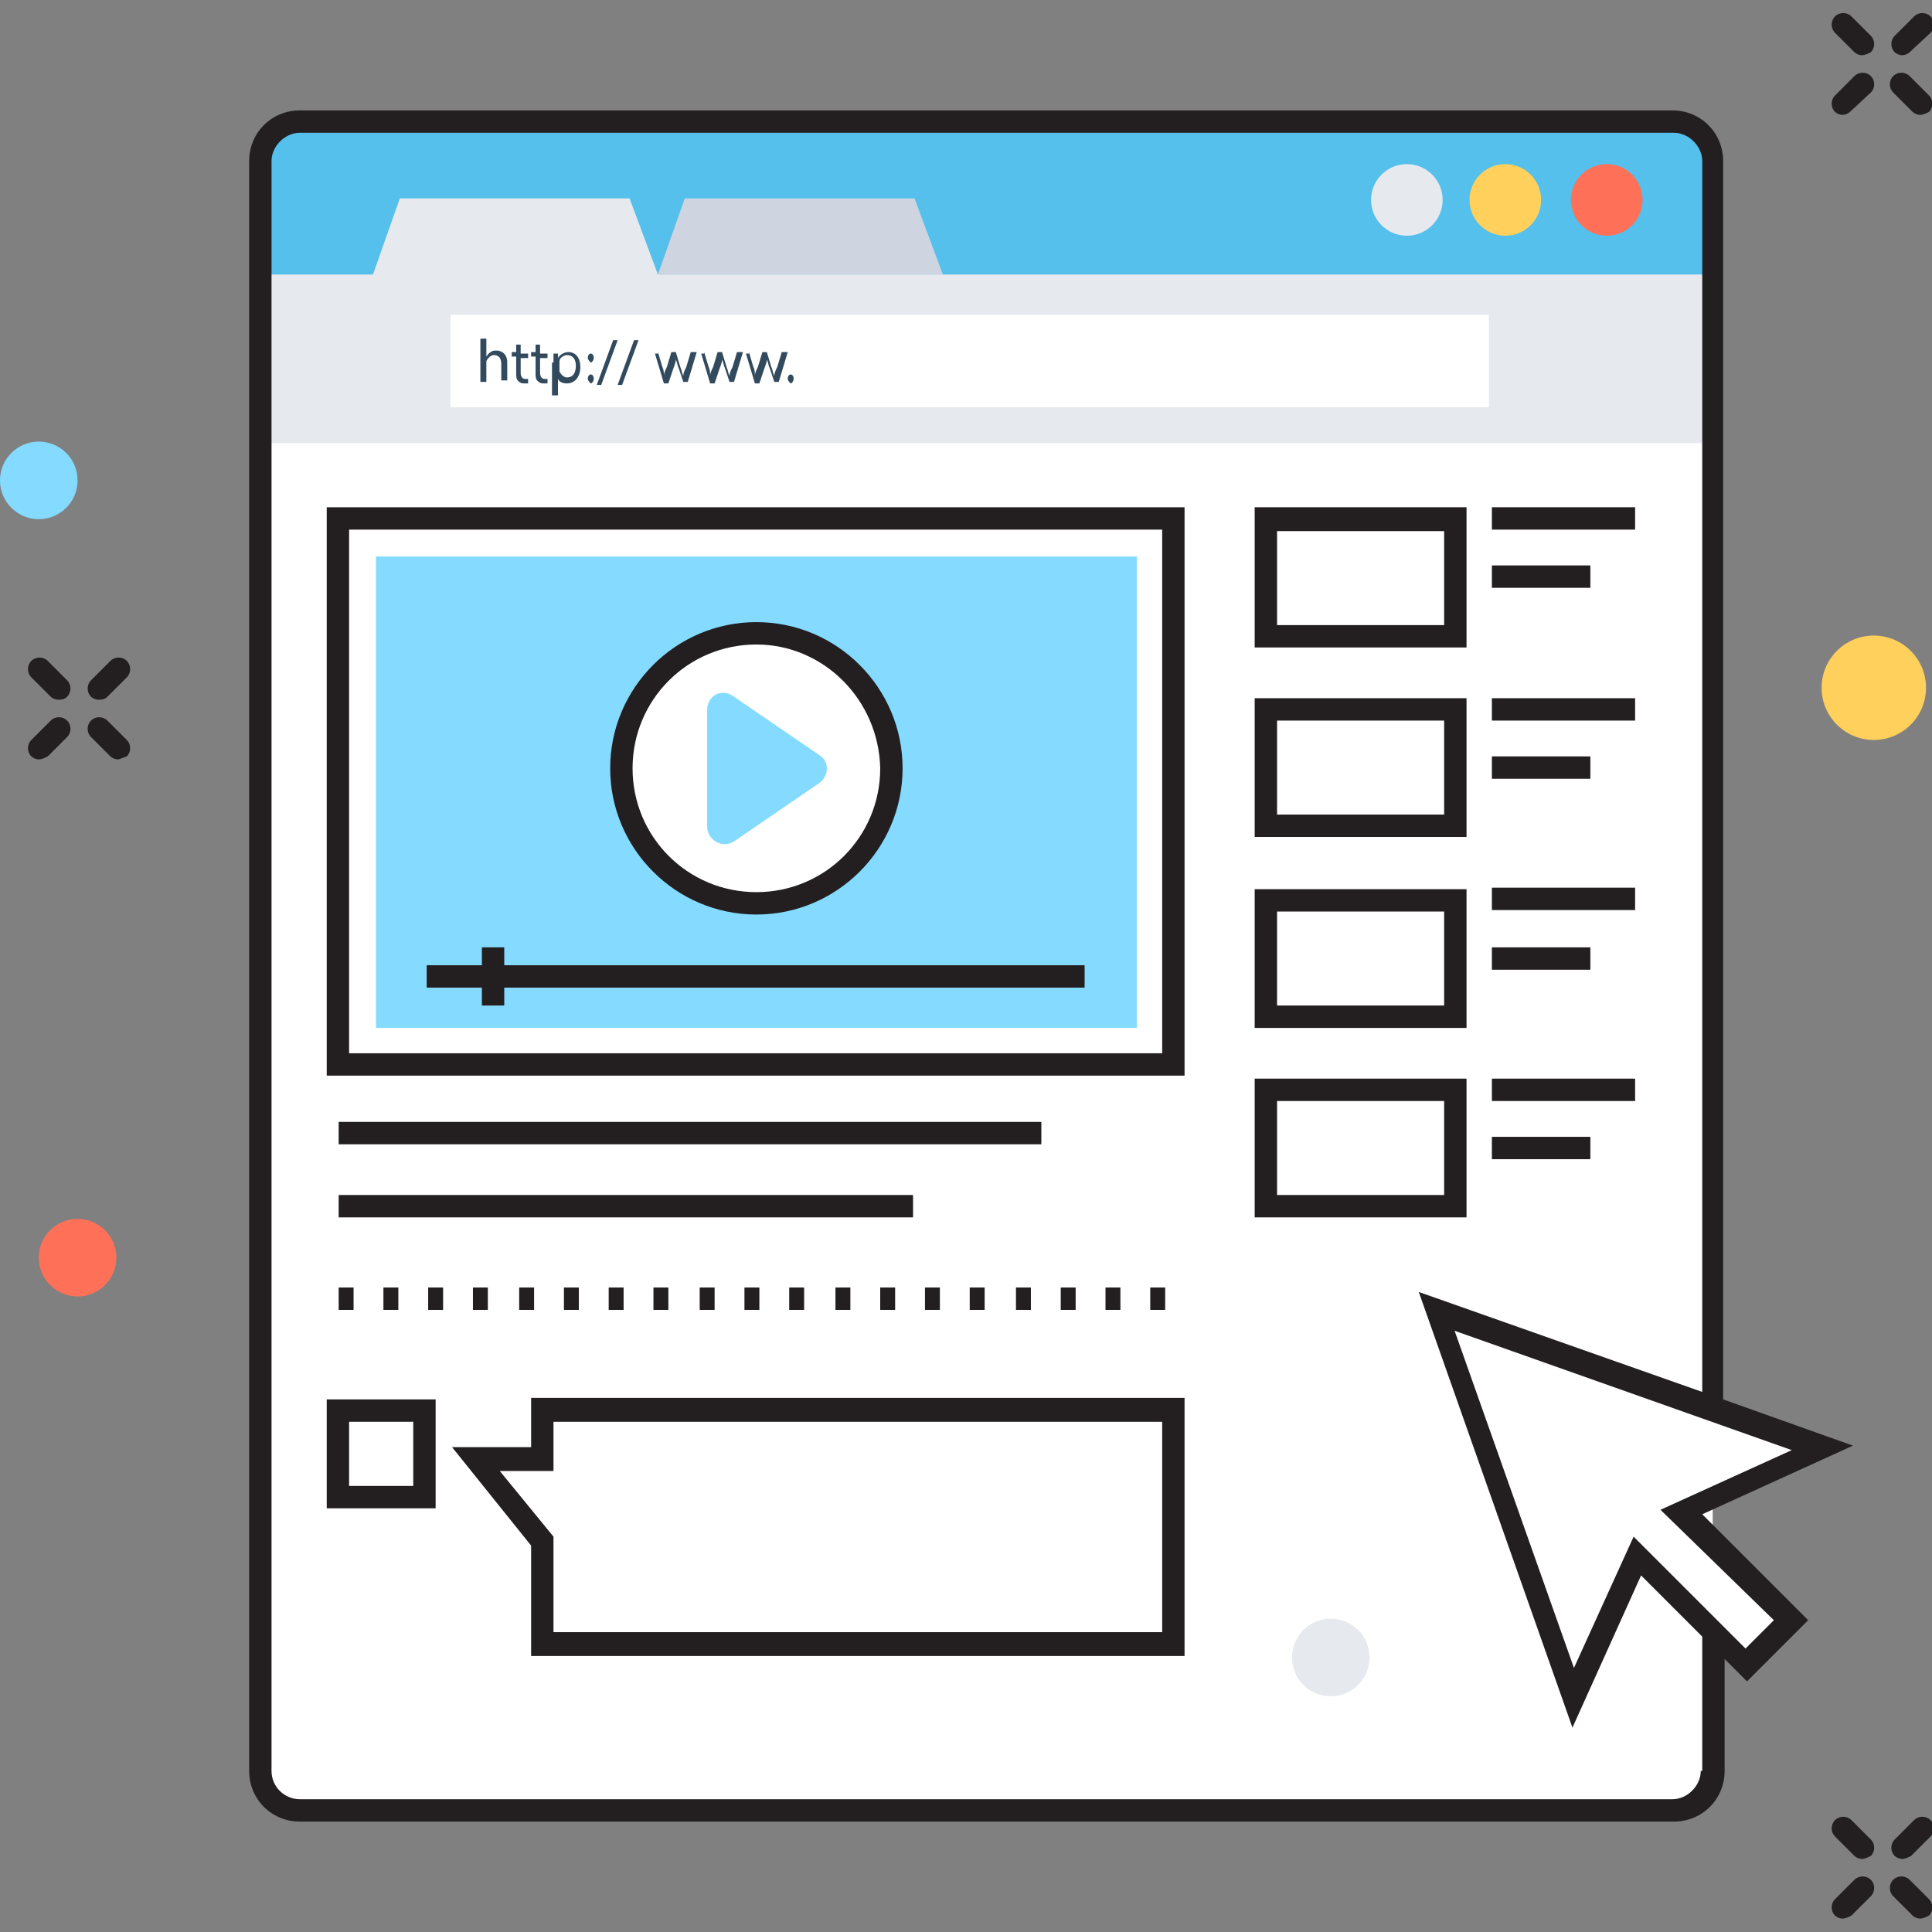
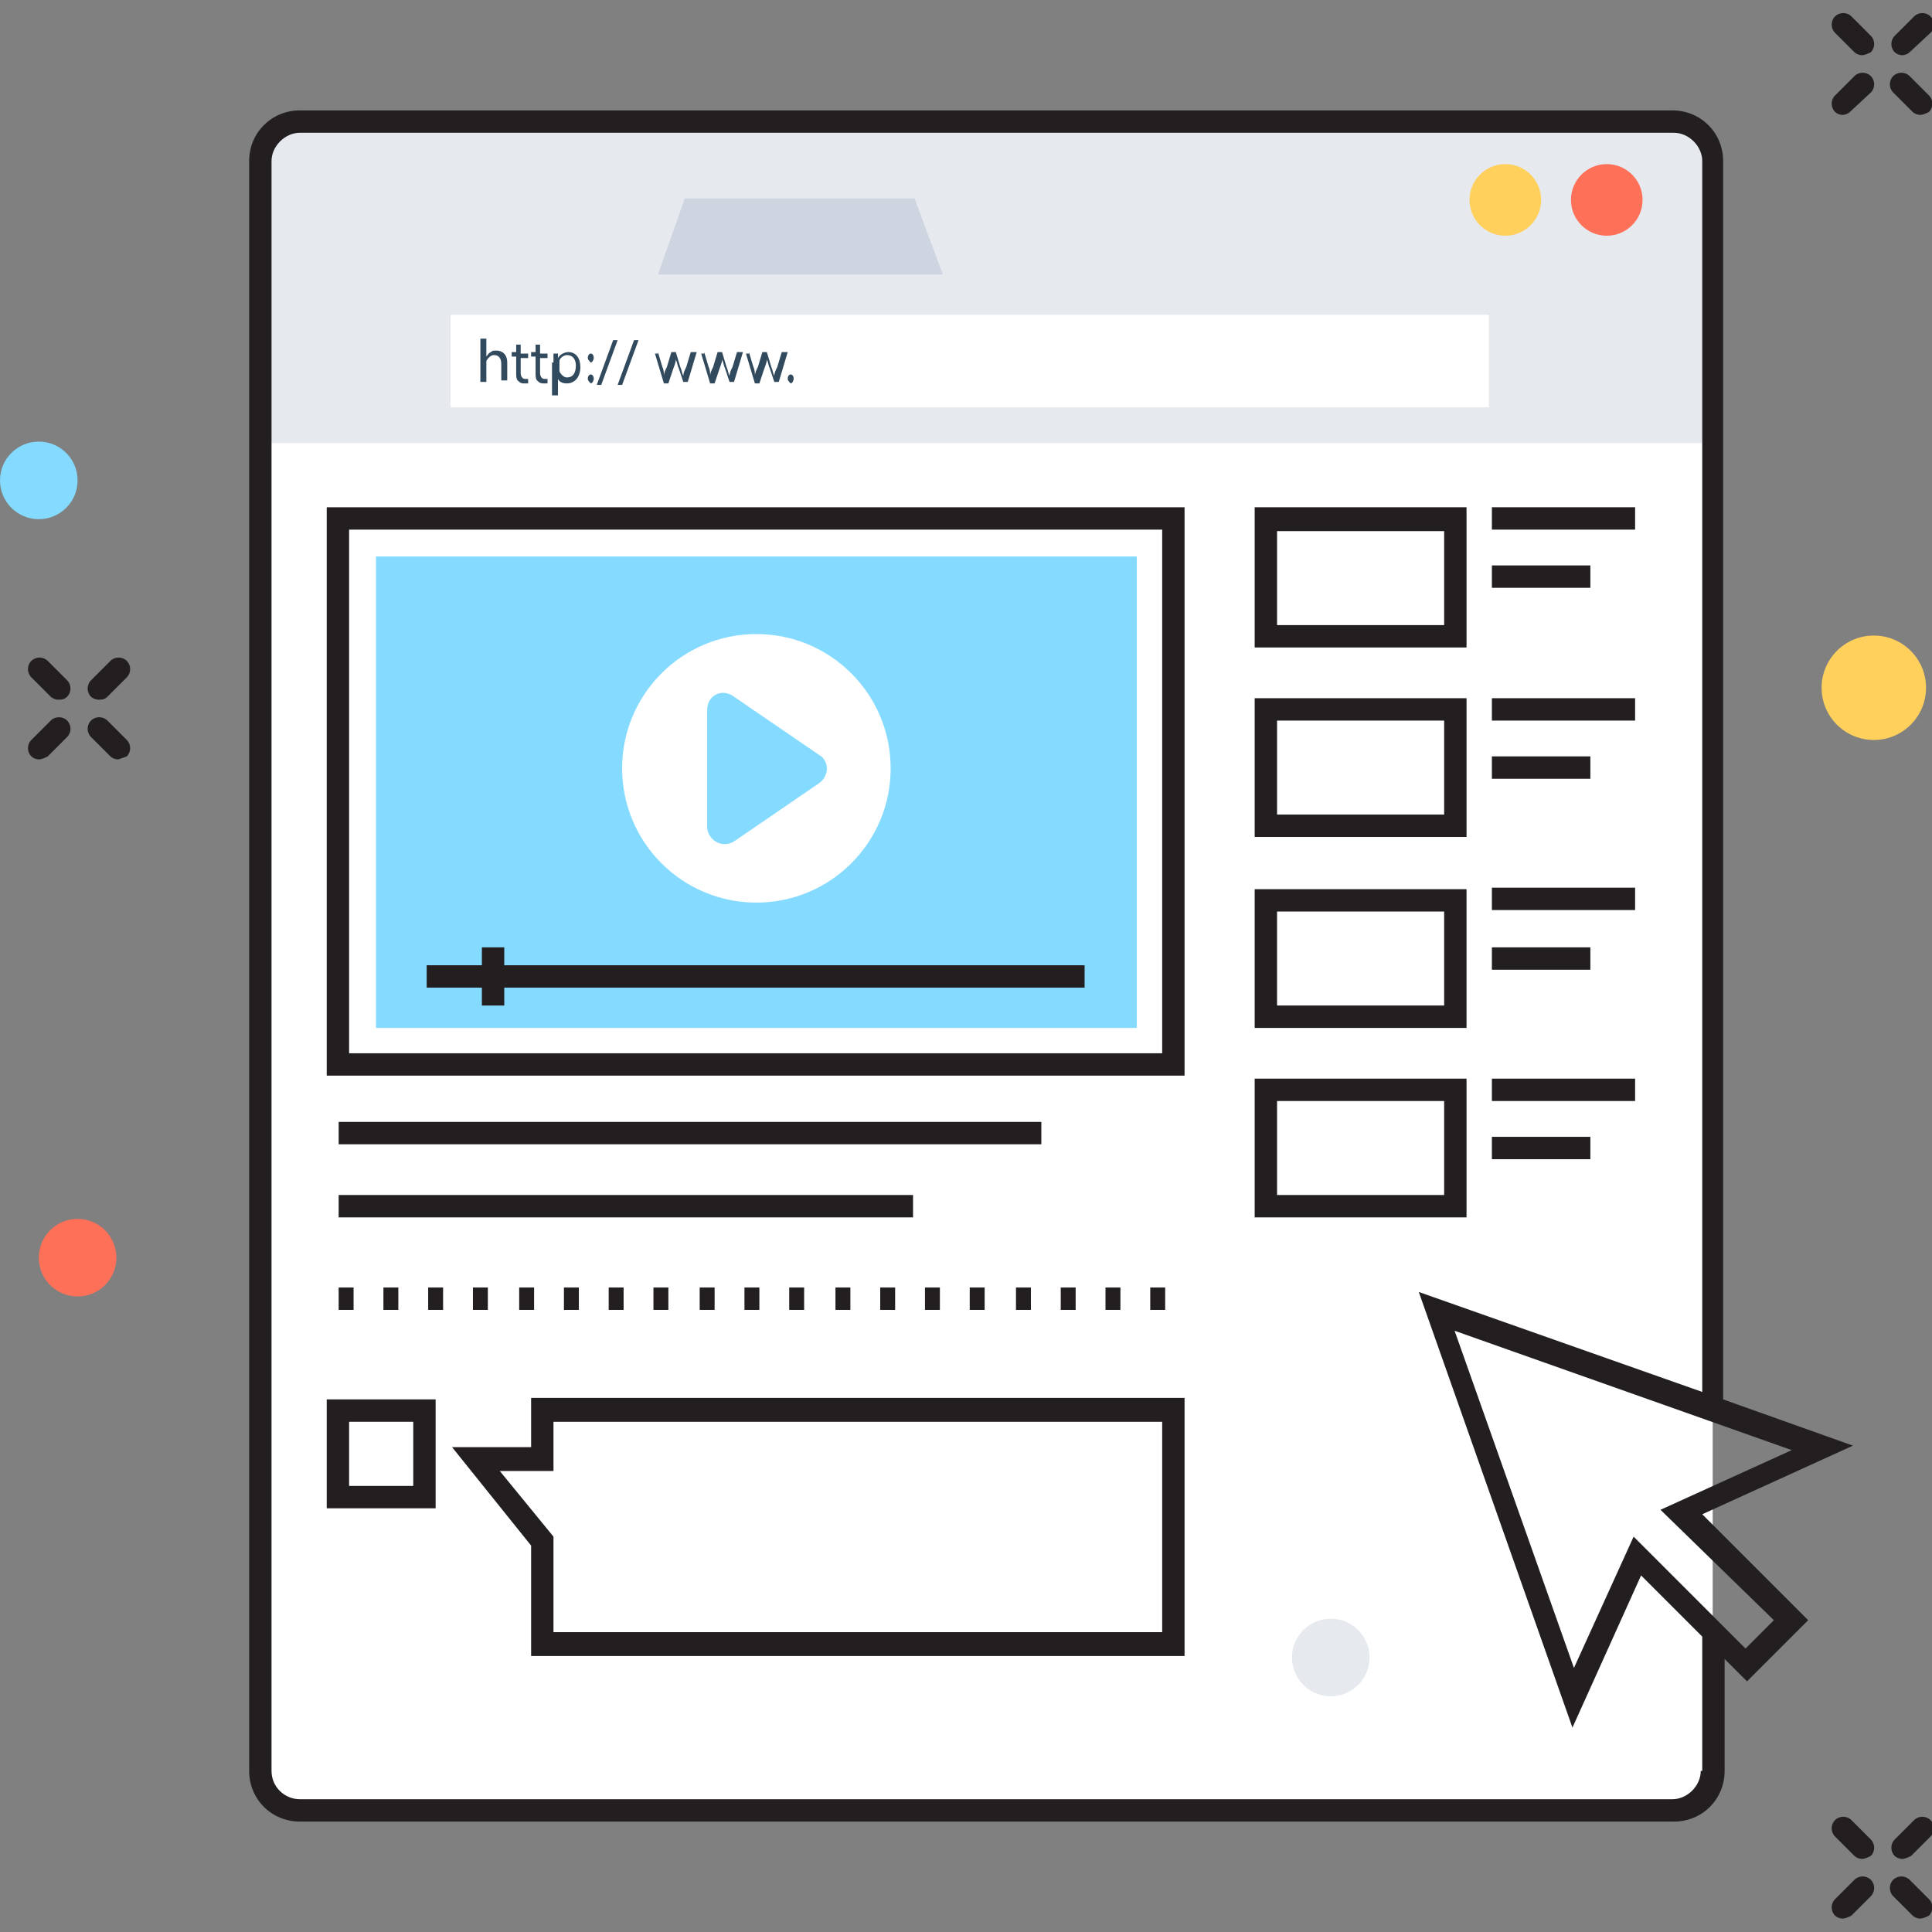
<svg xmlns="http://www.w3.org/2000/svg" version="1.1" id="Layer_1" x="0px" y="0px" viewBox="0 0 129.5 129.5" enable-background="new 0 0 129.5 129.5" xml:space="preserve">
  <rect x="0" y="0" width="129.5" height="129.5" fill="#808080" stroke="none" />
  <g>
    <g>
      <g>
        <g>
          <path fill="#231F20" d="M127.5,3.7c-0.2,0-0.4-0.1-0.5-0.2c-0.3-0.3-0.3-0.8,0-1.1l1.3-1.3c0.3-0.3,0.8-0.3,1.1,0      c0.3,0.3,0.3,0.8,0,1.1L128,3.5C127.9,3.6,127.7,3.7,127.5,3.7z" />
        </g>
        <g>
          <path fill="#231F20" d="M123.5,7.7c-0.2,0-0.4-0.1-0.5-0.2c-0.3-0.3-0.3-0.8,0-1.1l1.3-1.3c0.3-0.3,0.8-0.3,1.1,0      c0.3,0.3,0.3,0.8,0,1.1L124,7.5C123.9,7.6,123.7,7.7,123.5,7.7z" />
        </g>
        <g>
          <path fill="#231F20" d="M128.7,7.7c-0.2,0-0.4-0.1-0.5-0.2l-1.3-1.3c-0.3-0.3-0.3-0.8,0-1.1c0.3-0.3,0.8-0.3,1.1,0l1.3,1.3      c0.3,0.3,0.3,0.8,0,1.1C129.1,7.6,128.9,7.7,128.7,7.7z" />
        </g>
        <g>
          <path fill="#231F20" d="M124.8,3.7c-0.2,0-0.4-0.1-0.5-0.2L123,2.2c-0.3-0.3-0.3-0.8,0-1.1s0.8-0.3,1.1,0l1.3,1.3      c0.3,0.3,0.3,0.8,0,1.1C125.2,3.6,125,3.7,124.8,3.7z" />
        </g>
      </g>
      <g>
        <g>
          <path fill="#231F20" d="M6.6,46.9c-0.2,0-0.4-0.1-0.5-0.2c-0.3-0.3-0.3-0.8,0-1.1l1.3-1.3c0.3-0.3,0.8-0.3,1.1,0      c0.3,0.3,0.3,0.8,0,1.1l-1.3,1.3C7,46.9,6.8,46.9,6.6,46.9z" />
        </g>
        <g>
          <path fill="#231F20" d="M2.6,50.9c-0.2,0-0.4-0.1-0.5-0.2c-0.3-0.3-0.3-0.8,0-1.1l1.3-1.3c0.3-0.3,0.8-0.3,1.1,0      c0.3,0.3,0.3,0.8,0,1.1l-1.3,1.3C3,50.8,2.8,50.9,2.6,50.9z" />
        </g>
        <g>
          <path fill="#231F20" d="M7.9,50.9c-0.2,0-0.4-0.1-0.5-0.2l-1.3-1.3c-0.3-0.3-0.3-0.8,0-1.1c0.3-0.3,0.8-0.3,1.1,0l1.3,1.3      c0.3,0.3,0.3,0.8,0,1.1C8.2,50.8,8,50.9,7.9,50.9z" />
        </g>
        <g>
          <path fill="#231F20" d="M3.9,46.9c-0.2,0-0.4-0.1-0.5-0.2l-1.3-1.3c-0.3-0.3-0.3-0.8,0-1.1c0.3-0.3,0.8-0.3,1.1,0l1.3,1.3      c0.3,0.3,0.3,0.8,0,1.1C4.3,46.9,4.1,46.9,3.9,46.9z" />
        </g>
      </g>
      <g>
        <g>
          <path fill="#231F20" d="M127.5,124.6c-0.2,0-0.4-0.1-0.5-0.2c-0.3-0.3-0.3-0.8,0-1.1l1.3-1.3c0.3-0.3,0.8-0.3,1.1,0      c0.3,0.3,0.3,0.8,0,1.1l-1.3,1.3C127.9,124.5,127.7,124.6,127.5,124.6z" />
        </g>
        <g>
          <path fill="#231F20" d="M123.5,128.6c-0.2,0-0.4-0.1-0.5-0.2c-0.3-0.3-0.3-0.8,0-1.1l1.3-1.3c0.3-0.3,0.8-0.3,1.1,0      c0.3,0.3,0.3,0.8,0,1.1l-1.3,1.3C123.9,128.5,123.7,128.6,123.5,128.6z" />
        </g>
        <g>
          <path fill="#231F20" d="M128.7,128.6c-0.2,0-0.4-0.1-0.5-0.2l-1.3-1.3c-0.3-0.3-0.3-0.8,0-1.1c0.3-0.3,0.8-0.3,1.1,0l1.3,1.3      c0.3,0.3,0.3,0.8,0,1.1C129.1,128.5,128.9,128.6,128.7,128.6z" />
        </g>
        <g>
          <path fill="#231F20" d="M124.8,124.6c-0.2,0-0.4-0.1-0.5-0.2l-1.3-1.3c-0.3-0.3-0.3-0.8,0-1.1c0.3-0.3,0.8-0.3,1.1,0l1.3,1.3      c0.3,0.3,0.3,0.8,0,1.1C125.2,124.5,125,124.6,124.8,124.6z" />
        </g>
      </g>
      <g>
        <circle fill="#FFD05B" cx="125.6" cy="46.1" r="3.5" />
      </g>
      <g>
        <circle fill="#FF7058" cx="5.2" cy="84.3" r="2.6" />
      </g>
      <g>
        <path fill="#FFFFFF" d="M114.8,118.7V10.8c0-1.5-1.2-2.7-2.7-2.7H20.1c-1.5,0-2.7,1.2-2.7,2.7v107.9c0,1.5,1.2,2.7,2.7,2.7h92.1     C113.6,121.4,114.8,120.2,114.8,118.7z" />
      </g>
      <g>
        <path fill="#E6E9EE" d="M114.8,29.7V10.8c0-1.5-1.2-2.7-2.7-2.7H20.1c-1.5,0-2.7,1.2-2.7,2.7v18.9H114.8z" />
      </g>
      <g>
-         <path fill="#54C0EB" d="M114.8,10.8v7.6H44.1l-1.9-5.1H26.8L25,18.4h-7.6v-7.6c0-1.5,1.2-2.7,2.7-2.7h92.1     C113.6,8.1,114.8,9.3,114.8,10.8z" />
-       </g>
+         </g>
      <g>
        <circle fill="#FF7058" cx="107.7" cy="13.4" r="2.4" />
      </g>
      <g>
        <circle fill="#FFD05B" cx="100.9" cy="13.4" r="2.4" />
      </g>
      <g>
        <circle fill="#E6E9EE" cx="94.3" cy="13.4" r="2.4" />
      </g>
      <g>
        <polygon fill="#CED5E0" points="63.2,18.4 44.1,18.4 45.9,13.3 61.3,13.3    " />
      </g>
      <g>
        <rect x="30.2" y="21.1" fill="#FFFFFF" width="69.6" height="6.2" />
      </g>
      <g>
        <path fill="#324A5E" d="M32.2,22.7h0.4v1.2h0c0.1-0.1,0.1-0.2,0.3-0.3c0.1-0.1,0.2-0.1,0.4-0.1c0.3,0,0.7,0.2,0.7,0.8v1.2h-0.4     v-1.1c0-0.3-0.1-0.6-0.5-0.6c-0.2,0-0.4,0.2-0.5,0.4c0,0,0,0.1,0,0.2v1.2h-0.4V22.7z" />
        <path fill="#324A5E" d="M34.9,23.1v0.6h0.5v0.3h-0.5V25c0,0.2,0.1,0.4,0.3,0.4c0.1,0,0.2,0,0.2,0l0,0.3c-0.1,0-0.2,0-0.3,0     c-0.2,0-0.3-0.1-0.4-0.2c-0.1-0.1-0.1-0.3-0.1-0.5v-1.1h-0.3v-0.3h0.3v-0.5L34.9,23.1z" />
        <path fill="#324A5E" d="M36.2,23.1v0.6h0.5v0.3h-0.5V25c0,0.2,0.1,0.4,0.3,0.4c0.1,0,0.2,0,0.2,0l0,0.3c-0.1,0-0.2,0-0.3,0     c-0.2,0-0.3-0.1-0.4-0.2c-0.1-0.1-0.1-0.3-0.1-0.5v-1.1h-0.3v-0.3h0.3v-0.5L36.2,23.1z" />
        <path fill="#324A5E" d="M37.1,24.3c0-0.3,0-0.5,0-0.6h0.3l0,0.3h0c0.1-0.2,0.4-0.4,0.7-0.4c0.5,0,0.8,0.4,0.8,1     c0,0.7-0.4,1.1-0.9,1.1c-0.3,0-0.5-0.1-0.6-0.3h0v1.1h-0.4V24.3z M37.5,24.8c0,0.1,0,0.1,0,0.1c0.1,0.2,0.3,0.4,0.5,0.4     c0.4,0,0.6-0.3,0.6-0.8c0-0.4-0.2-0.7-0.6-0.7c-0.2,0-0.5,0.2-0.5,0.4c0,0,0,0.1,0,0.1V24.8z" />
        <path fill="#324A5E" d="M39.4,24c0-0.2,0.1-0.3,0.2-0.3s0.2,0.1,0.2,0.3c0,0.1-0.1,0.3-0.2,0.3C39.5,24.2,39.4,24.1,39.4,24z      M39.4,25.4c0-0.2,0.1-0.3,0.2-0.3s0.2,0.1,0.2,0.3c0,0.1-0.1,0.3-0.2,0.3C39.5,25.6,39.4,25.5,39.4,25.4z" />
        <path fill="#324A5E" d="M40,25.8l1.1-3h0.3l-1.1,3H40z" />
        <path fill="#324A5E" d="M41.4,25.8l1.1-3h0.3l-1.1,3H41.4z" />
        <path fill="#324A5E" d="M44.1,23.6l0.3,1c0.1,0.2,0.1,0.4,0.1,0.6h0c0-0.2,0.1-0.4,0.2-0.6l0.3-1h0.3l0.3,1     c0.1,0.2,0.1,0.4,0.2,0.6h0c0-0.2,0.1-0.4,0.2-0.6l0.3-1h0.4l-0.6,2h-0.3l-0.3-0.9c-0.1-0.2-0.1-0.4-0.2-0.6h0     c0,0.2-0.1,0.4-0.2,0.7l-0.3,0.9h-0.3l-0.6-2H44.1z" />
        <path fill="#324A5E" d="M47.2,23.6l0.3,1c0.1,0.2,0.1,0.4,0.1,0.6h0c0-0.2,0.1-0.4,0.2-0.6l0.3-1h0.3l0.3,1     c0.1,0.2,0.1,0.4,0.2,0.6h0c0-0.2,0.1-0.4,0.2-0.6l0.3-1h0.4l-0.6,2h-0.3l-0.3-0.9c-0.1-0.2-0.1-0.4-0.2-0.6h0     c0,0.2-0.1,0.4-0.2,0.7l-0.3,0.9h-0.3l-0.6-2H47.2z" />
        <path fill="#324A5E" d="M50.2,23.6l0.3,1c0.1,0.2,0.1,0.4,0.1,0.6h0c0-0.2,0.1-0.4,0.2-0.6l0.3-1h0.3l0.3,1     c0.1,0.2,0.1,0.4,0.2,0.6h0c0-0.2,0.1-0.4,0.2-0.6l0.3-1h0.4l-0.6,2h-0.3l-0.3-0.9c-0.1-0.2-0.1-0.4-0.2-0.6h0     c0,0.2-0.1,0.4-0.2,0.7l-0.3,0.9h-0.3l-0.6-2H50.2z" />
        <path fill="#324A5E" d="M52.8,25.4c0-0.2,0.1-0.3,0.2-0.3s0.2,0.1,0.2,0.3c0,0.1-0.1,0.3-0.2,0.3C52.9,25.6,52.8,25.5,52.8,25.4z     " />
      </g>
      <g>
        <g>
          <g>
            <path fill="#231F20" d="M79.4,72.1H21.9V34h57.5V72.1z M23.4,70.6h54.5V35.5H23.4V70.6z" />
          </g>
          <g>
            <rect x="25.2" y="37.3" fill="#84DBFF" width="51" height="31.6" />
          </g>
          <g>
            <circle fill="#FFFFFF" cx="50.7" cy="51.5" r="9" />
-             <path fill="#231F20" d="M50.7,61.3c-5.4,0-9.8-4.4-9.8-9.8s4.4-9.8,9.8-9.8c5.4,0,9.8,4.4,9.8,9.8S56.1,61.3,50.7,61.3z        M50.7,43.2c-4.6,0-8.3,3.7-8.3,8.3c0,4.6,3.7,8.3,8.3,8.3c4.6,0,8.3-3.7,8.3-8.3C58.9,46.9,55.2,43.2,50.7,43.2z" />
          </g>
          <g>
            <path fill="#84DBFF" d="M47.4,47.6v7.8c0,0.9,1,1.5,1.8,1l5.7-3.9c0.7-0.5,0.7-1.5,0-1.9l-5.7-3.9       C48.4,46.1,47.4,46.6,47.4,47.6z" />
          </g>
          <g>
            <rect x="28.6" y="64.7" fill="#231F20" width="44.1" height="1.5" />
          </g>
          <g>
            <rect x="32.3" y="63.5" fill="#231F20" width="1.5" height="3.9" />
          </g>
        </g>
        <g>
          <g>
            <path fill="#231F20" d="M98.3,43.4H84.1V34h14.2V43.4z M85.6,41.9h11.2v-6.3H85.6V41.9z" />
          </g>
          <g>
            <rect x="100" y="34" fill="#231F20" width="9.6" height="1.5" />
          </g>
          <g>
            <rect x="100" y="37.9" fill="#231F20" width="6.6" height="1.5" />
          </g>
        </g>
        <g>
          <g>
            <path fill="#231F20" d="M98.3,56.1H84.1v-9.3h14.2V56.1z M85.6,54.6h11.2v-6.3H85.6V54.6z" />
          </g>
          <g>
            <rect x="100" y="46.8" fill="#231F20" width="9.6" height="1.5" />
          </g>
          <g>
            <rect x="100" y="50.7" fill="#231F20" width="6.6" height="1.5" />
          </g>
        </g>
        <g>
          <g>
            <path fill="#231F20" d="M98.3,68.9H84.1v-9.3h14.2V68.9z M85.6,67.4h11.2v-6.3H85.6V67.4z" />
          </g>
          <g>
            <rect x="100" y="59.5" fill="#231F20" width="9.6" height="1.5" />
          </g>
          <g>
            <rect x="100" y="63.5" fill="#231F20" width="6.6" height="1.5" />
          </g>
        </g>
        <g>
          <g>
            <path fill="#231F20" d="M98.3,81.6H84.1v-9.3h14.2V81.6z M85.6,80.1h11.2v-6.3H85.6V80.1z" />
          </g>
          <g>
            <rect x="100" y="72.3" fill="#231F20" width="9.6" height="1.5" />
          </g>
          <g>
            <rect x="100" y="76.2" fill="#231F20" width="6.6" height="1.5" />
          </g>
        </g>
      </g>
      <g>
        <rect x="22.7" y="75.2" fill="#231F20" width="47.1" height="1.5" />
      </g>
      <g>
        <rect x="22.7" y="80.1" fill="#231F20" width="38.5" height="1.5" />
      </g>
      <g>
        <path fill="#231F20" d="M78.1,87.8h-1v-1.5h1V87.8z M75.1,87.8h-1v-1.5h1V87.8z M72.1,87.8h-1v-1.5h1V87.8z M69.1,87.8h-1v-1.5h1     V87.8z M66,87.8h-1v-1.5h1V87.8z M63,87.8h-1v-1.5h1V87.8z M60,87.8h-1v-1.5h1V87.8z M57,87.8h-1v-1.5h1V87.8z M53.9,87.8h-1     v-1.5h1V87.8z M50.9,87.8h-1v-1.5h1V87.8z M47.9,87.8h-1v-1.5h1V87.8z M44.8,87.8h-1v-1.5h1V87.8z M41.8,87.8h-1v-1.5h1V87.8z      M38.8,87.8h-1v-1.5h1V87.8z M35.8,87.8h-1v-1.5h1V87.8z M32.7,87.8h-1v-1.5h1V87.8z M29.7,87.8h-1v-1.5h1V87.8z M26.7,87.8h-1     v-1.5h1V87.8z M23.7,87.8h-1v-1.5h1V87.8z" />
      </g>
      <g>
        <path fill="#231F20" d="M29.2,101.1h-7.3v-7.3h7.3V101.1z M23.4,99.6h4.3v-4.3h-4.3V99.6z" />
      </g>
      <g>
        <path fill="#231F20" d="M79.4,111H35.6v-7.4L30.3,97h5.3v-3.3h43.8V111z M37.1,109.4h40.8V95.3H37.1v3.3h-3.6l3.6,4.4V109.4z" />
      </g>
-       <polygon fill="#FFFFFF" points="122.2,97 96.3,87.8 105.4,113.7 109.7,104.3 117,111.6 120,108.6 112.7,101.3   " />
      <path fill="#231F20" d="M124.2,96.9l-8.7-3.1v-83c0-1.9-1.5-3.4-3.4-3.4H20.1c-1.9,0-3.4,1.5-3.4,3.4l0,107.9    c0,1.9,1.5,3.4,3.4,3.4h92.1c1.9,0,3.4-1.5,3.4-3.4v-7.5l1.5,1.5l4.1-4.1l-7.1-7.1L124.2,96.9z M114,118.7c0,1-0.9,1.9-1.9,1.9    H20.1c-1,0-1.9-0.8-1.9-1.9l0-107.9c0-1,0.9-1.9,1.9-1.9h92.1c1,0,1.9,0.9,1.9,1.9v82.5l-19-6.7l10.3,29.2l4.6-10.2l4.1,4.1V118.7    z M118.9,108.6l-1.9,1.9l-7.5-7.5l-4,8.8l-8-22.6l22.6,8l-8.8,4L118.9,108.6z" />
      <g>
        <circle fill="#E6E9EE" cx="89.2" cy="111.1" r="2.6" />
      </g>
      <g>
        <circle fill="#84DBFF" cx="2.6" cy="32.2" r="2.6" />
      </g>
    </g>
  </g>
</svg>